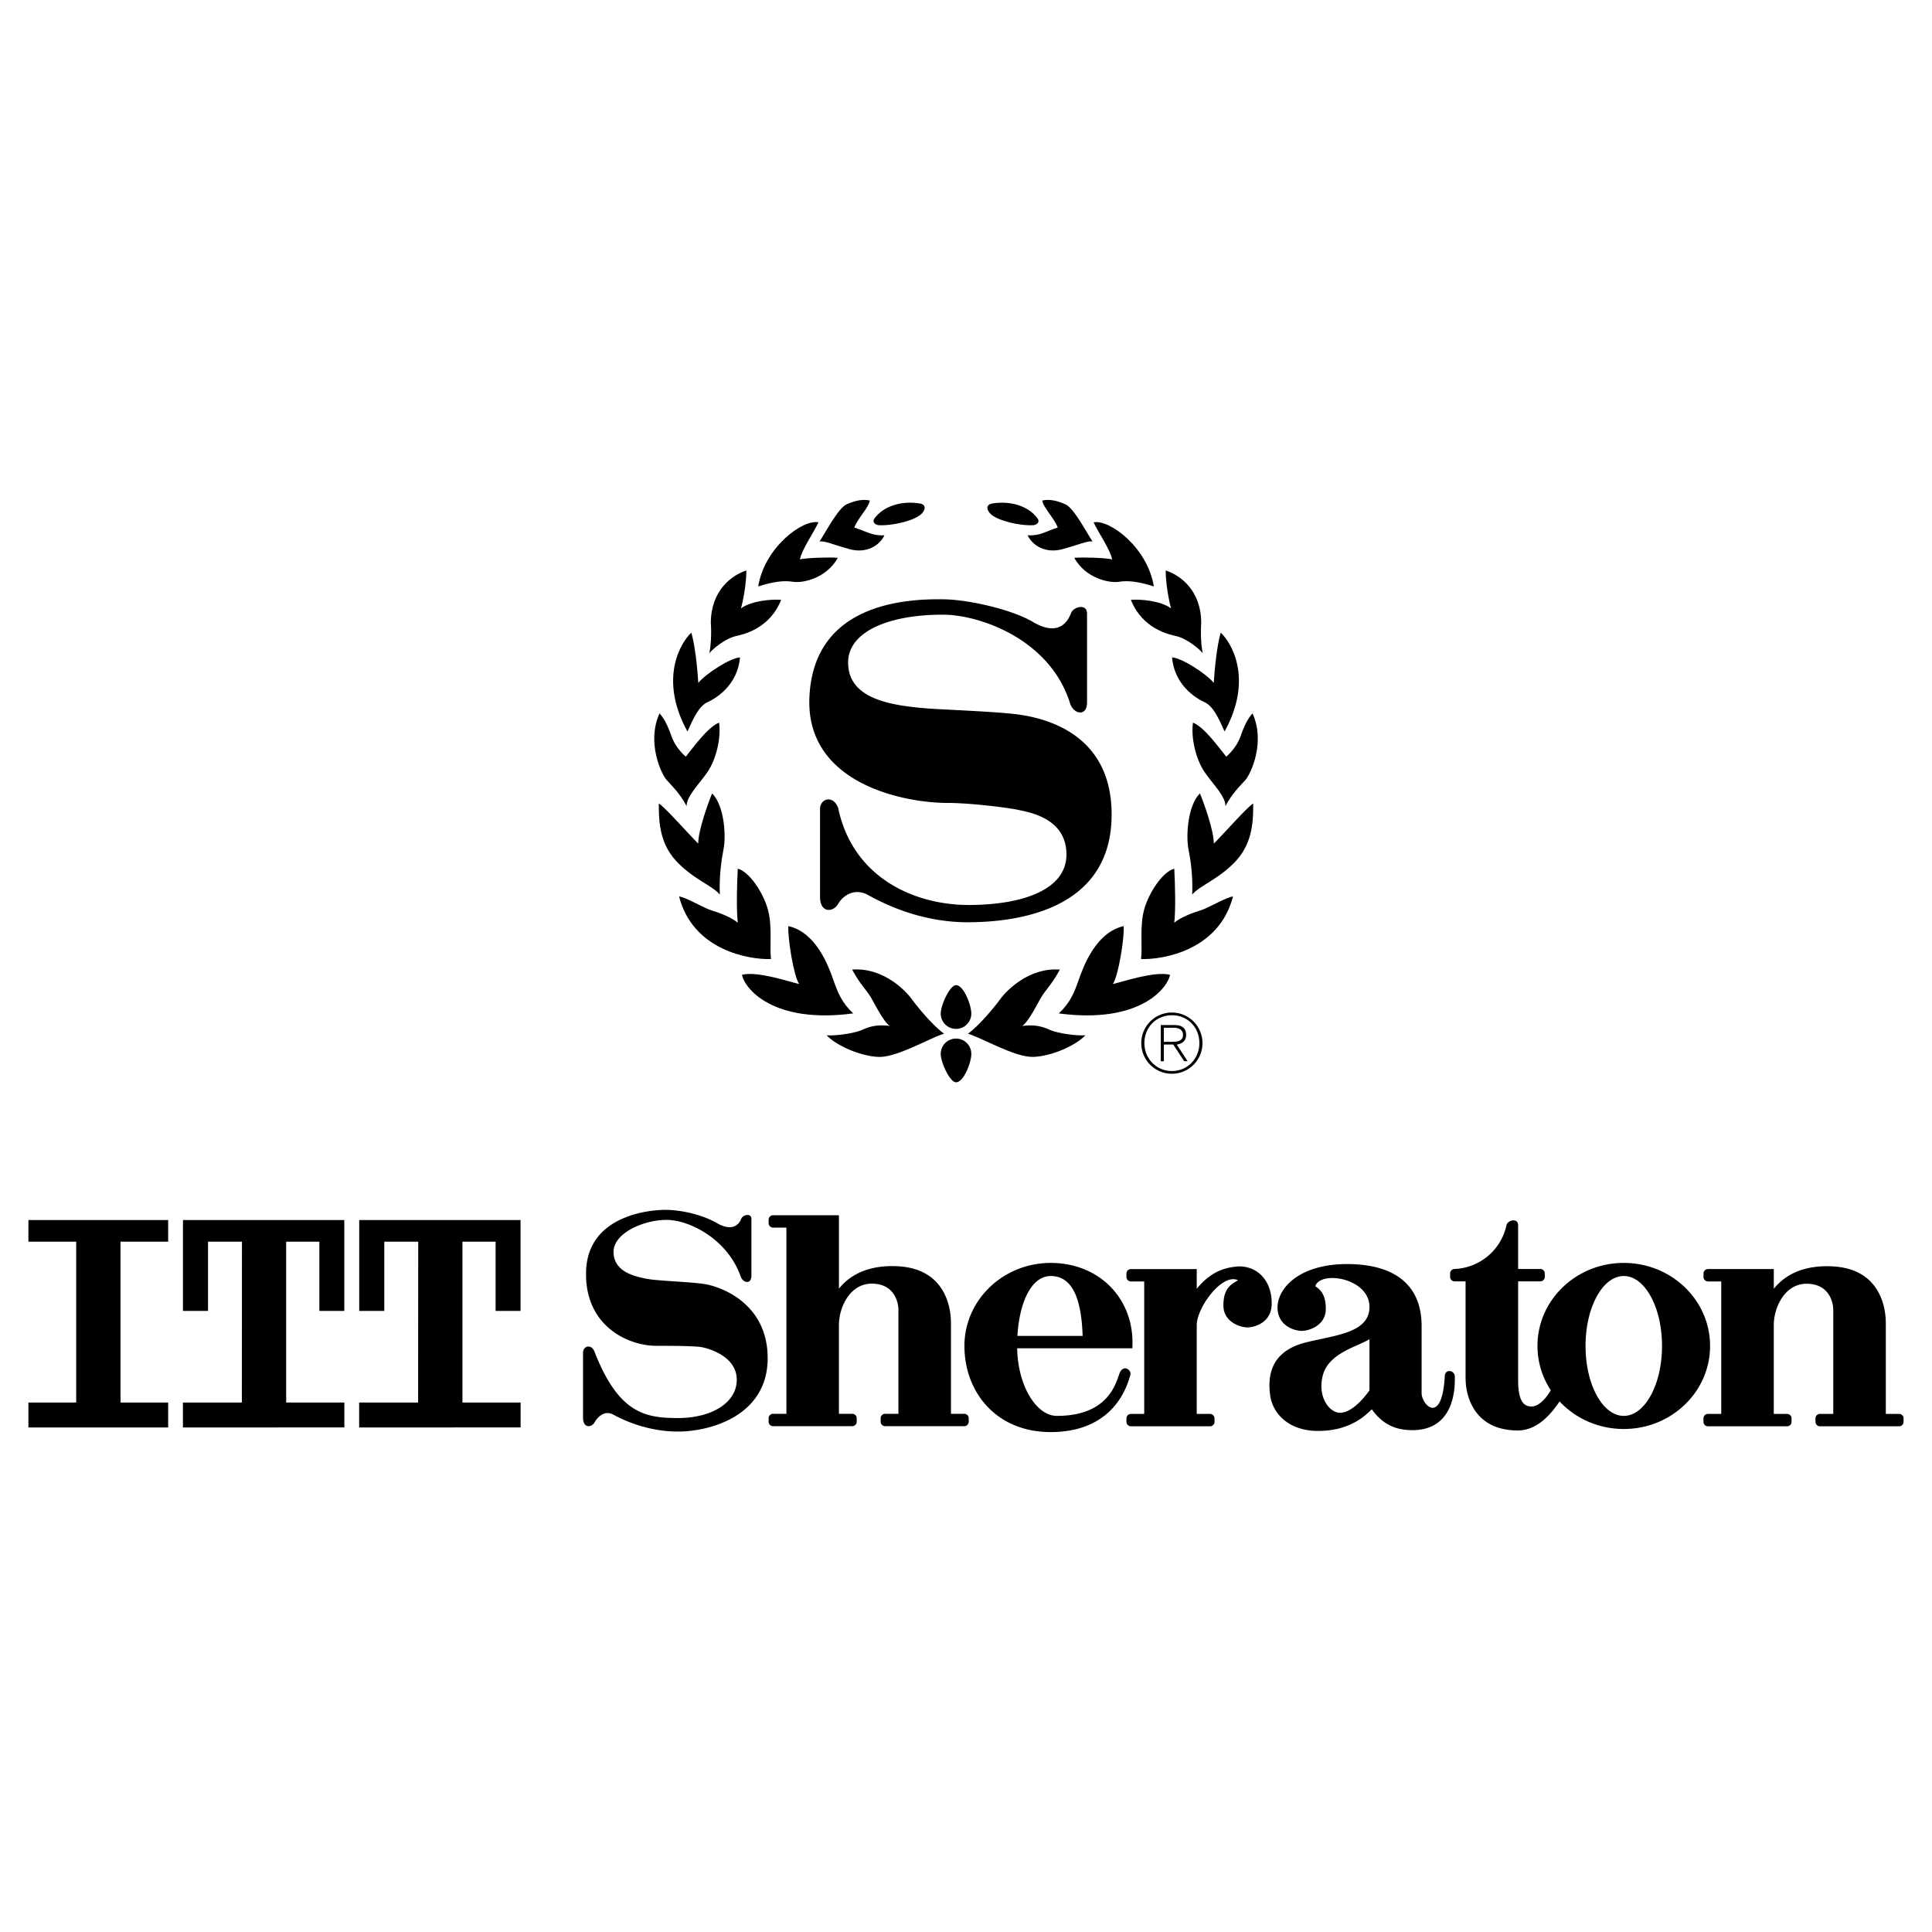
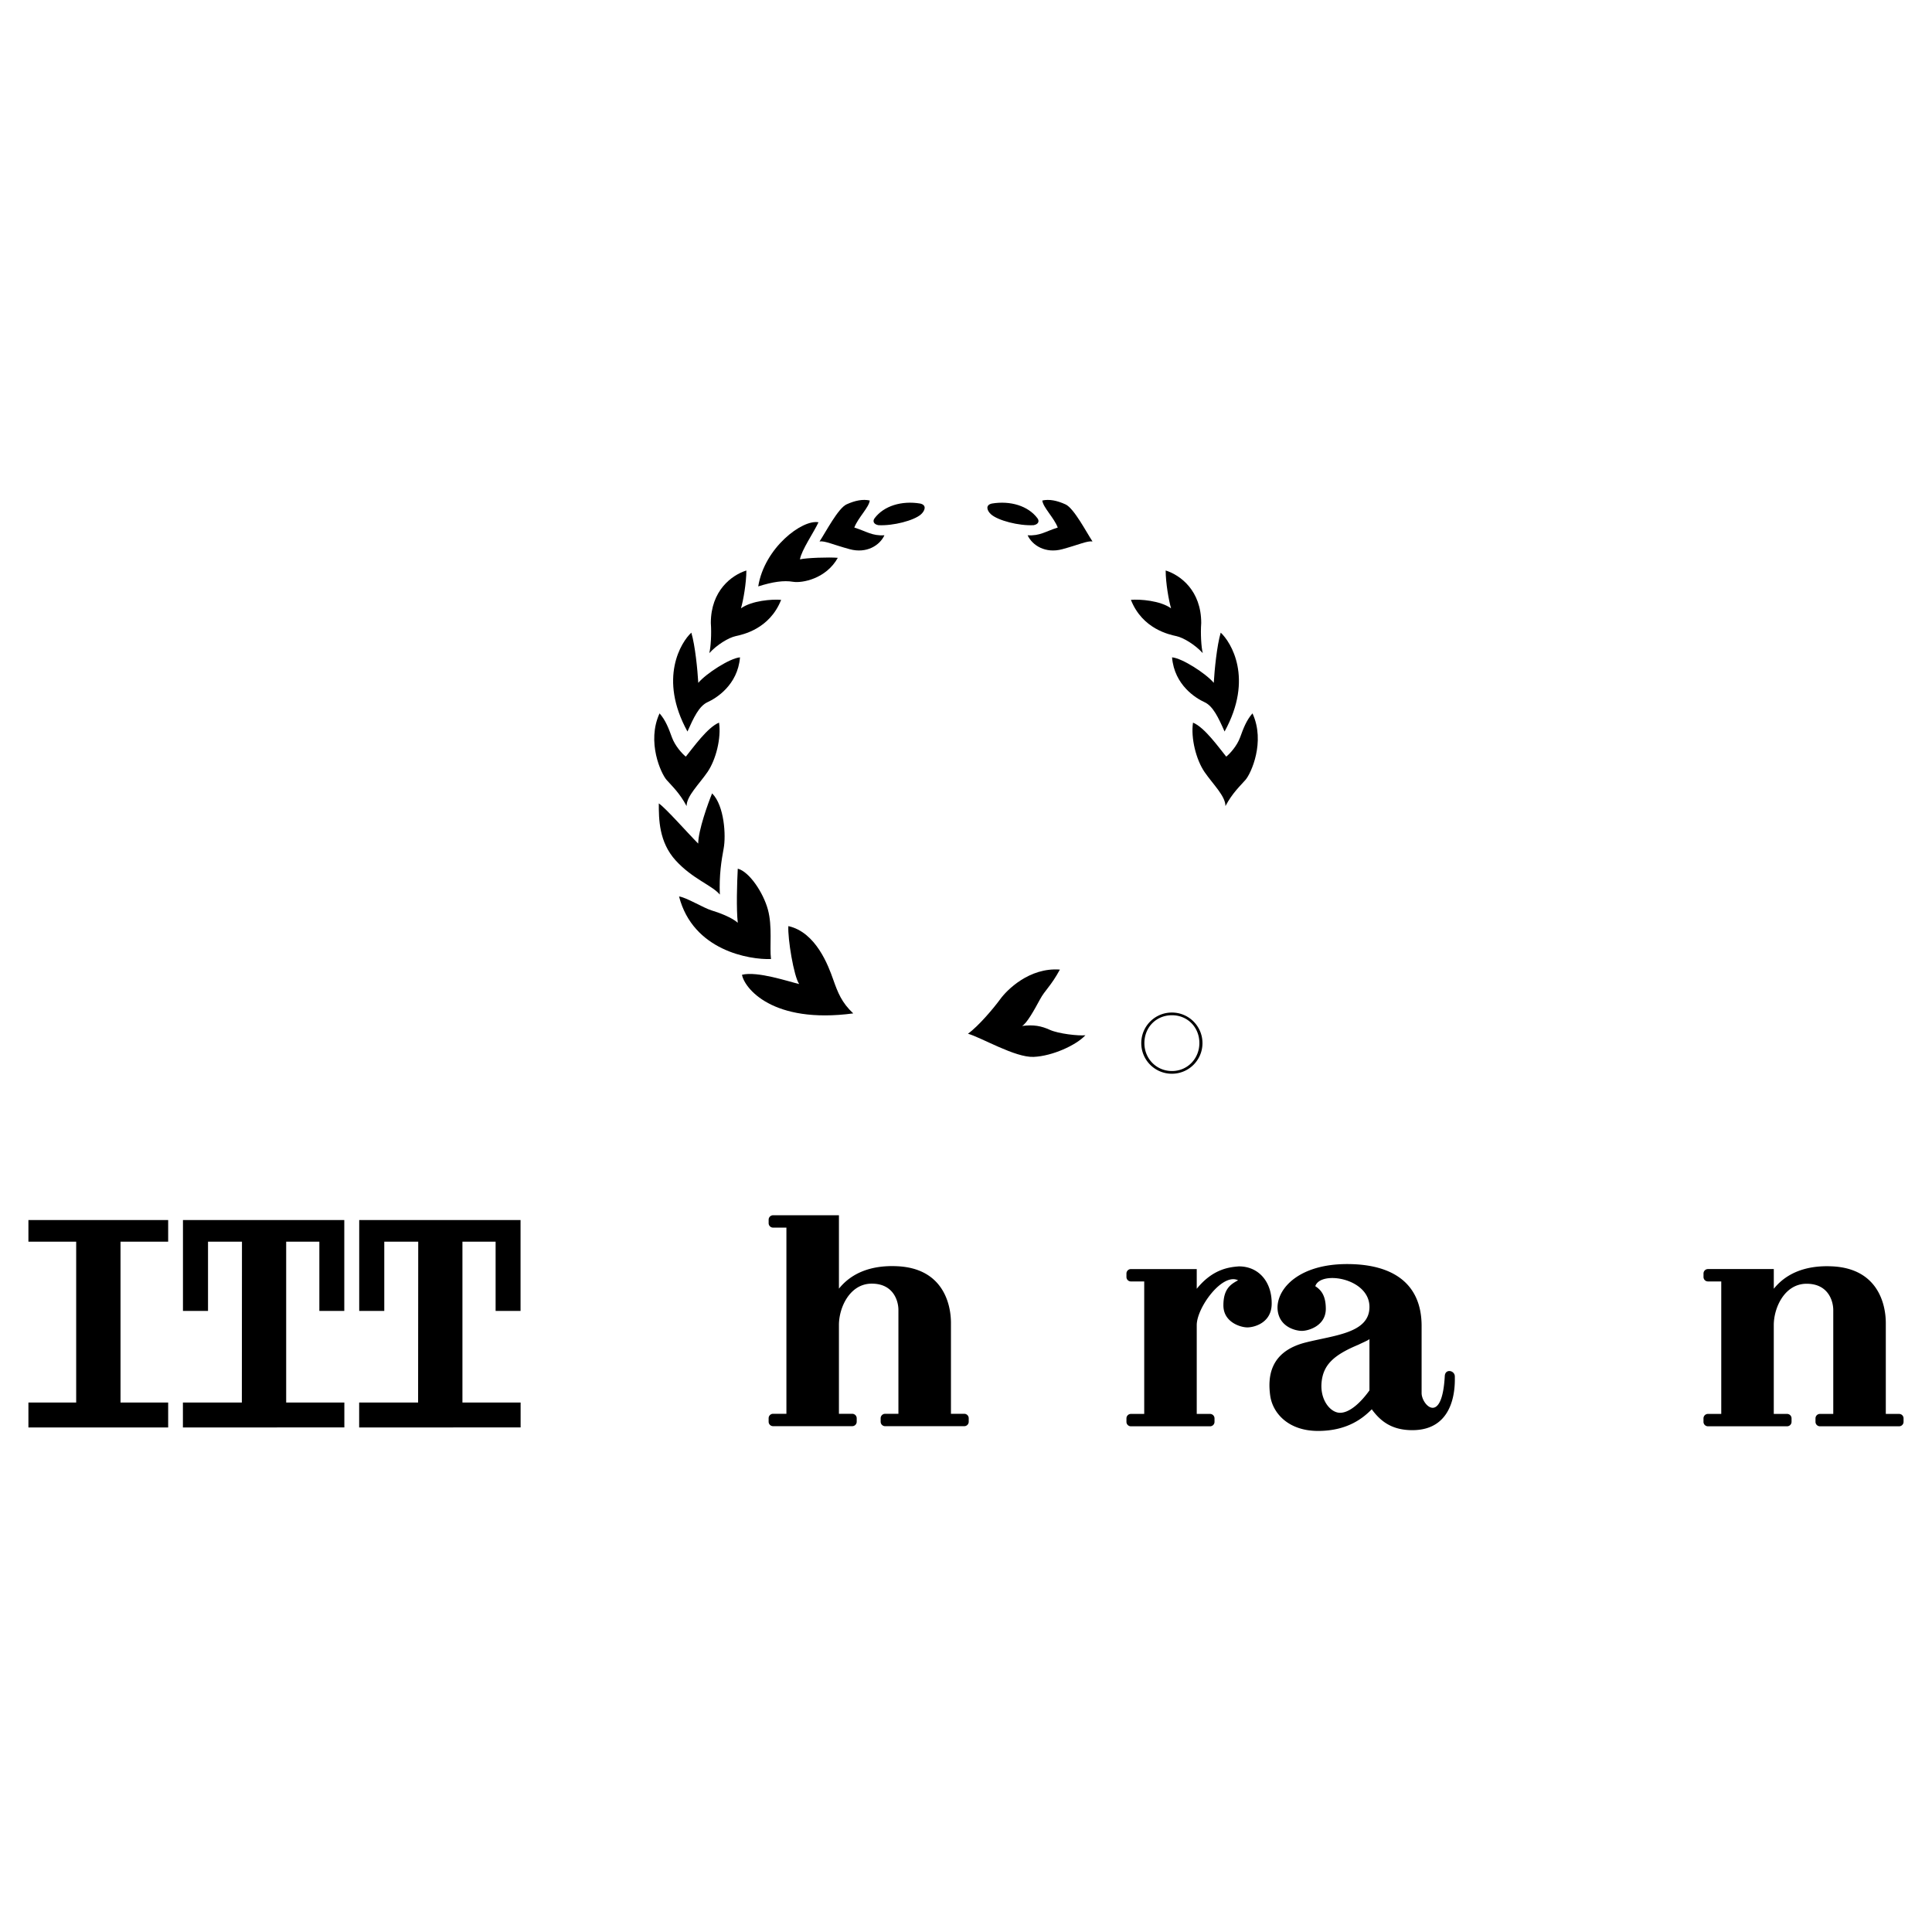
<svg xmlns="http://www.w3.org/2000/svg" width="2500" height="2500" viewBox="0 0 192.756 192.756">
  <g fill-rule="evenodd" clip-rule="evenodd">
    <path fill="#fff" d="M0 0h192.756v192.756H0V0z" />
    <path d="M116.918 101.021c-1.689 0-3.053 1.363-3.053 3.053s1.363 3.053 3.053 3.053 3.053-1.363 3.053-3.053-1.364-3.053-3.053-3.053zm.008 5.835c-1.559 0-2.75-1.24-2.75-2.783 0-1.575 1.176-2.783 2.75-2.783 1.568 0 2.736 1.216 2.736 2.775 0 1.542-1.176 2.791-2.736 2.791zM2.835 123.882h4.766v16.05H2.835v2.488h13.943v-2.488h-4.754v-16.05h4.754v-2.156H2.835v2.156zM46.137 123.882h3.31v6.91h2.488v-9.066H35.839v9.066h2.5v-6.91h3.387l-.012 16.05h-5.881v2.488l16.108-.007v-2.481h-5.804v-16.05zM28.552 123.882h3.31v6.91h2.488v-9.066H18.254v9.066h2.5v-6.91h3.387l-.012 16.05h-5.88v2.488l16.107-.007v-2.481h-5.804v-16.05zM96.207 141.056h-1.33v-9.057c0-1.927-.809-5.435-5.318-5.665-1.503-.077-4.124.077-5.858 2.235v-7.323h-6.57a.444.444 0 0 0-.444.444v.347c0 .244.199.443.444.443h1.329v18.575h-1.33a.444.444 0 0 0-.444.444v.346c0 .245.199.444.444.444h7.9a.444.444 0 0 0 .444-.444v-.345a.444.444 0 0 0-.444-.444H83.7v-8.864c0-1.734 1.079-4.123 3.276-4.123s2.659 1.772 2.659 2.62v10.367h-1.329a.443.443 0 0 0-.443.444v.346c0 .245.198.444.443.444h7.9a.443.443 0 0 0 .443-.444v-.346a.442.442 0 0 0-.442-.444zM189.477 141.068h-1.33v-9.057c0-1.927-.809-5.434-5.318-5.665-1.502-.077-4.123.077-5.857 2.235v-1.966h-6.57a.442.442 0 0 0-.443.444v.346c0 .245.197.444.443.444h1.328v13.218h-1.33a.443.443 0 0 0-.443.444v.347c0 .244.197.443.443.443h7.9a.444.444 0 0 0 .443-.443v-.347a.444.444 0 0 0-.443-.444h-1.33v-8.863c0-1.734 1.078-4.124 3.275-4.124s2.66 1.772 2.66 2.62v10.367h-1.33a.444.444 0 0 0-.443.444v.347c0 .244.199.443.443.443h7.9a.443.443 0 0 0 .443-.443v-.347a.44.44 0 0 0-.441-.443zM123.6 126.347c-.926.077-2.582.231-4.201 2.235v-1.966h-6.57a.443.443 0 0 0-.443.444v.346c0 .245.199.444.443.444h1.33v13.218h-1.33a.444.444 0 0 0-.443.444v.347c0 .245.199.443.443.443h7.9a.443.443 0 0 0 .443-.443v-.347a.444.444 0 0 0-.443-.444h-1.33v-8.863c0-1.734 2.543-5.242 4.123-4.471-.693.385-1.463.809-1.463 2.505 0 1.695 1.734 2.196 2.389 2.196.656 0 2.391-.424 2.428-2.312.044-2.157-1.233-3.776-3.276-3.776zM145.148 137.331c0-.616-.965-.81-1.002-.039-.271 4.972-2.312 2.891-2.312 1.696v-6.783c-.039-4.047-2.736-6.089-7.439-6.089-4.701 0-6.938 2.351-6.938 4.354.039 1.889 1.773 2.312 2.43 2.312.654 0 2.389-.501 2.389-2.197 0-1.358-.494-1.9-1.049-2.261.51-1.593 5.404-.822 5.404 2.068 0 2.621-3.486 2.819-6.359 3.546-3.662.925-3.777 3.546-3.547 5.279.232 1.735 1.773 3.547 4.779 3.547s4.549-1.35 5.357-2.159c.926 1.272 2.082 2.082 4.047 2.082 4.471.001 4.24-4.74 4.24-5.356zm-8.517 1.388c-.848 1.194-1.967 2.235-2.93 2.235s-2.004-1.272-1.85-3.007 1.156-2.736 3.66-3.776c.463-.231 1.041-.463 1.119-.578v5.126h.001z" />
-     <path d="M162.004 126.001c-4.756 0-8.611 3.709-8.611 8.284a8.01 8.01 0 0 0 1.328 4.417c-.516.921-1.27 1.624-1.908 1.624-.732 0-1.35-.424-1.35-2.659v-9.828h2.215a.444.444 0 0 0 .445-.443v-.346a.444.444 0 0 0-.445-.444h-2.215v-4.354c0-.771-1.002-.54-1.156-.039a5.534 5.534 0 0 1-5.184 4.394.444.444 0 0 0-.443.444v.346c0 .245.199.443.443.443h1.098v9.635c0 2.12 1.08 5.242 5.203 5.242 2.027 0 3.393-1.745 4.176-2.894 1.576 1.687 3.861 2.748 6.404 2.748 4.756 0 8.611-3.71 8.611-8.285s-3.855-8.285-8.611-8.285zm0 15.261c-2.107 0-3.814-3.123-3.814-6.977 0-3.853 1.707-6.977 3.814-6.977s3.816 3.124 3.816 6.977c0 3.854-1.709 6.977-3.816 6.977zM104.832 126.002c-4.756 0-8.611 3.709-8.611 8.284s3.138 8.593 8.611 8.593c4.57 0 7.062-2.444 7.939-5.692.154-.55-.732-1.089-1.078-.164-.348.925-1.08 4.241-6.244 4.24-2.064 0-3.895-2.999-3.967-6.745h11.496c.002-.076 0-.154.004-.231.176-4.702-3.291-8.285-8.15-8.285zm-3.324 7.282c.199-3.378 1.404-5.975 3.324-5.975 2.318 0 3.068 2.597 3.184 5.975h-6.508zM70.269 128.106c-1.542-.231-4.779-.309-5.858-.54-1.079-.23-3.122-.654-3.199-2.582-.077-1.927 2.967-3.275 5.279-3.275s6.09 1.927 7.4 5.627c.231.693 1.079.848 1.079-.077v-5.627c0-.616-.771-.462-1.002-.077-.308.848-1.116 1.244-2.466.463-1.465-.848-3.584-1.311-5.126-1.311s-7.708.539-7.9 6.089c-.19 5.475 4.162 7.477 7.014 7.477 1.388 0 3.931 0 4.625.154s3.392.925 3.392 3.237-2.544 3.816-5.858 3.816-5.935-.502-8.324-6.591c-.309-.848-1.156-.617-1.156.077v6.475c0 1.079.848 1.002 1.156.462.308-.539 1.002-1.232 1.85-.771.848.463 3.314 1.695 6.475 1.695 3.161 0 8.941-1.541 8.941-7.322-.002-5.548-4.79-7.168-6.322-7.399zM117.41 104.221c.514-.082.93-.368.93-.955 0-.653-.359-.996-1.176-.996h-1.354v3.607h.309v-1.665h.939l1.086 1.665h.342l-1.076-1.656zm-.523-.279h-.768v-1.403h.996c.434 0 .914.162.914.718 0 .629-.595.685-1.142.685zM80.754 69.607c-.353 8.551 9.355 10.502 13.812 10.502 2.168 0 5.989.462 7.073.704 1.084.241 4.76.828 4.76 4.441s-4.592 5.037-9.771 5.037c-5.178 0-11.494-2.544-13.007-9.681-.481-1.325-1.806-.963-1.806.121v8.729c0 1.686 1.325 1.566 1.806.723.482-.843 1.643-1.619 2.968-.896s5.102 2.75 10.039 2.727c5.849-.028 14.279-1.715 14.279-10.748 0-8.671-7.611-9.823-10.02-10.063s-6.812-.413-7.93-.491c-4.208-.294-8.363-1.001-8.339-4.644.02-3.013 3.984-4.758 9.509-4.741 3.613.012 10.662 2.449 12.64 8.869.363 1.084 1.688 1.325 1.688-.12v-8.869c0-.963-1.205-.723-1.566-.12-.48 1.324-1.561 2.304-3.854.953-2.102-1.237-6.345-2.191-8.753-2.244-4.755-.108-13.157.818-13.528 9.811zM95.383 102.652c.843 0 1.526-.684 1.526-1.526s-.755-2.836-1.526-2.836c-.617 0-1.526 1.993-1.526 2.836s.683 1.526 1.526 1.526zM95.383 107.981c.771 0 1.526-1.993 1.526-2.836a1.526 1.526 0 1 0-3.052 0c0 .842.909 2.836 1.526 2.836zM94.191 103.134c-1.08-.771-2.621-2.621-3.237-3.469s-2.852-3.16-5.935-2.929c.925 1.695 1.464 2.004 2.004 3.006s1.311 2.389 1.773 2.62c-1.156-.153-1.927 0-2.775.386s-2.852.617-3.546.539c.925 1.003 3.314 2.082 5.165 2.159 1.849.077 5.164-1.912 6.551-2.312z" />
    <path d="M85.129 101.107c-1.156-1.079-1.542-2.081-2.004-3.391-.462-1.311-1.696-4.702-4.47-5.319-.077 1.233.539 5.011 1.079 5.781-1.002-.231-4.163-1.311-5.704-.925.231 1.311 3.006 4.934 11.099 3.854z" />
    <path d="M76.922 95.684c-.154-1.233.154-3.237-.308-4.933-.462-1.695-1.85-3.777-3.006-4.085-.077 1.464-.154 4.008 0 5.396-.616-.54-1.85-1.002-2.621-1.233-.771-.231-2.543-1.31-3.237-1.387 1.387 5.394 7.014 6.319 9.172 6.242z" />
    <path d="M71.048 79.154c-.385.925-1.388 3.7-1.388 5.01-1.079-1.079-3.237-3.545-3.931-4.008 0 1.542 0 3.854 1.696 5.704 1.696 1.85 3.623 2.467 4.394 3.392-.077-1.927.154-3.392.385-4.625s.077-4.239-1.156-5.473z" />
    <path d="M68.501 80.422c0-1.001 1.233-2.158 2.082-3.391.848-1.233 1.387-3.392 1.156-4.933-1.156.462-2.621 2.543-3.315 3.392-.385-.309-1.079-1.079-1.387-1.927-.309-.848-.617-1.695-1.233-2.39-1.311 2.852.154 6.013.693 6.629.541.617 1.311 1.31 2.004 2.62z" />
    <path d="M70.593 70.055c.848-.385 3.006-1.696 3.237-4.471-1.002.077-3.392 1.619-4.162 2.544-.077-1.311-.309-3.7-.694-5.01-1.002.925-3.315 4.548-.386 9.866.618-1.387 1.157-2.544 2.005-2.929z" />
    <path d="M73.387 63.469c.693-.154 3.392-.694 4.547-3.623-.925-.077-2.929.077-4.008.848.231-.771.54-2.543.54-3.776-1.465.462-3.546 2.004-3.546 5.241.077 1.079 0 2.39-.154 3.006.771-.849 1.927-1.542 2.621-1.696z" />
    <path d="M79.117 58.044c.925.154 3.314-.308 4.471-2.39-.848-.077-3.16 0-3.777.154.154-.925 1.387-2.698 1.85-3.7-1.619-.308-5.396 2.544-6.012 6.397 1.464-.461 2.543-.615 3.468-.461z" />
    <path d="M84.771 54.792c1.696.462 3.006-.385 3.469-1.388-1.233.077-1.773-.385-3.006-.771.386-1.002 1.464-2.004 1.542-2.698-.693-.154-1.464 0-2.312.385-.848.385-2.082 2.775-2.698 3.7.538-.076 1.309.31 3.005.772z" />
    <path d="M87.646 52.397c1.464.077 3.545-.462 4.239-1.079.387-.344.617-.925-.077-1.079-1.85-.309-3.623.231-4.548 1.464-.23.309-.076.617.386.694zM108.291 103.287c-.695.078-2.699-.153-3.547-.539s-1.617-.539-2.775-.386c.463-.231 1.234-1.618 1.773-2.62s1.08-1.311 2.004-3.006c-3.082-.231-5.318 2.081-5.936 2.929-.615.848-2.158 2.697-3.236 3.469 1.386.4 4.701 2.39 6.552 2.312 1.851-.077 4.239-1.156 5.165-2.159z" />
-     <path d="M116.736 97.254c-1.543-.386-4.703.693-5.705.925.539-.771 1.156-4.548 1.08-5.781-2.775.617-4.008 4.009-4.471 5.319-.463 1.31-.848 2.312-2.004 3.391 8.094 1.079 10.868-2.544 11.1-3.854z" />
-     <path d="M123.016 89.441c-.693.077-2.467 1.156-3.238 1.387-.77.231-2.004.694-2.621 1.233.154-1.388.078-3.931 0-5.396-1.154.308-2.543 2.39-3.006 4.085-.461 1.696-.152 3.7-.307 4.933 2.158.078 7.785-.847 9.172-6.242z" />
-     <path d="M123.34 85.86c1.695-1.85 1.695-4.162 1.695-5.704-.693.463-2.852 2.929-3.93 4.008 0-1.311-1.002-4.085-1.389-5.01-1.232 1.233-1.387 4.239-1.156 5.473.232 1.233.463 2.698.387 4.625.77-.925 2.698-1.542 4.393-3.392z" />
+     <path d="M123.016 89.441z" />
    <path d="M122.342 75.49c-.695-.848-2.16-2.929-3.316-3.392-.23 1.542.309 3.7 1.156 4.933.85 1.233 2.082 2.39 2.082 3.391.693-1.31 1.465-2.003 2.004-2.621.539-.616 2.004-3.777.693-6.629-.615.694-.924 1.542-1.232 2.39-.309.849-1.002 1.619-1.387 1.928z" />
    <path d="M120.172 70.055c.848.385 1.389 1.542 2.004 2.929 2.93-5.318.617-8.941-.385-9.866-.385 1.31-.617 3.7-.693 5.01-.771-.925-3.16-2.467-4.162-2.544.23 2.775 2.388 4.086 3.236 4.471z" />
    <path d="M112.83 59.846c1.156 2.929 3.855 3.469 4.549 3.623.693.154 1.85.848 2.621 1.695-.154-.616-.232-1.927-.154-3.006 0-3.237-2.082-4.779-3.547-5.241 0 1.233.309 3.006.539 3.776-1.078-.77-3.082-.924-4.008-.847z" />
-     <path d="M107.178 55.655c1.156 2.081 3.545 2.543 4.471 2.389s2.004 0 3.469.463c-.617-3.854-4.395-6.706-6.012-6.397.461 1.001 1.695 2.774 1.85 3.699-.618-.154-2.931-.231-3.778-.154z" />
    <path d="M102.525 53.404c.463 1.002 1.773 1.85 3.469 1.388s2.467-.848 3.006-.771c-.615-.925-1.85-3.315-2.697-3.7s-1.619-.54-2.312-.385c.078.693 1.156 1.696 1.541 2.698-1.233.385-1.772.847-3.007.77z" />
    <path d="M98.879 51.318c.695.617 2.775 1.156 4.24 1.079.463-.077.617-.386.385-.694-.924-1.233-2.697-1.773-4.547-1.464-.693.155-.465.736-.078 1.079z" />
  </g>
</svg>